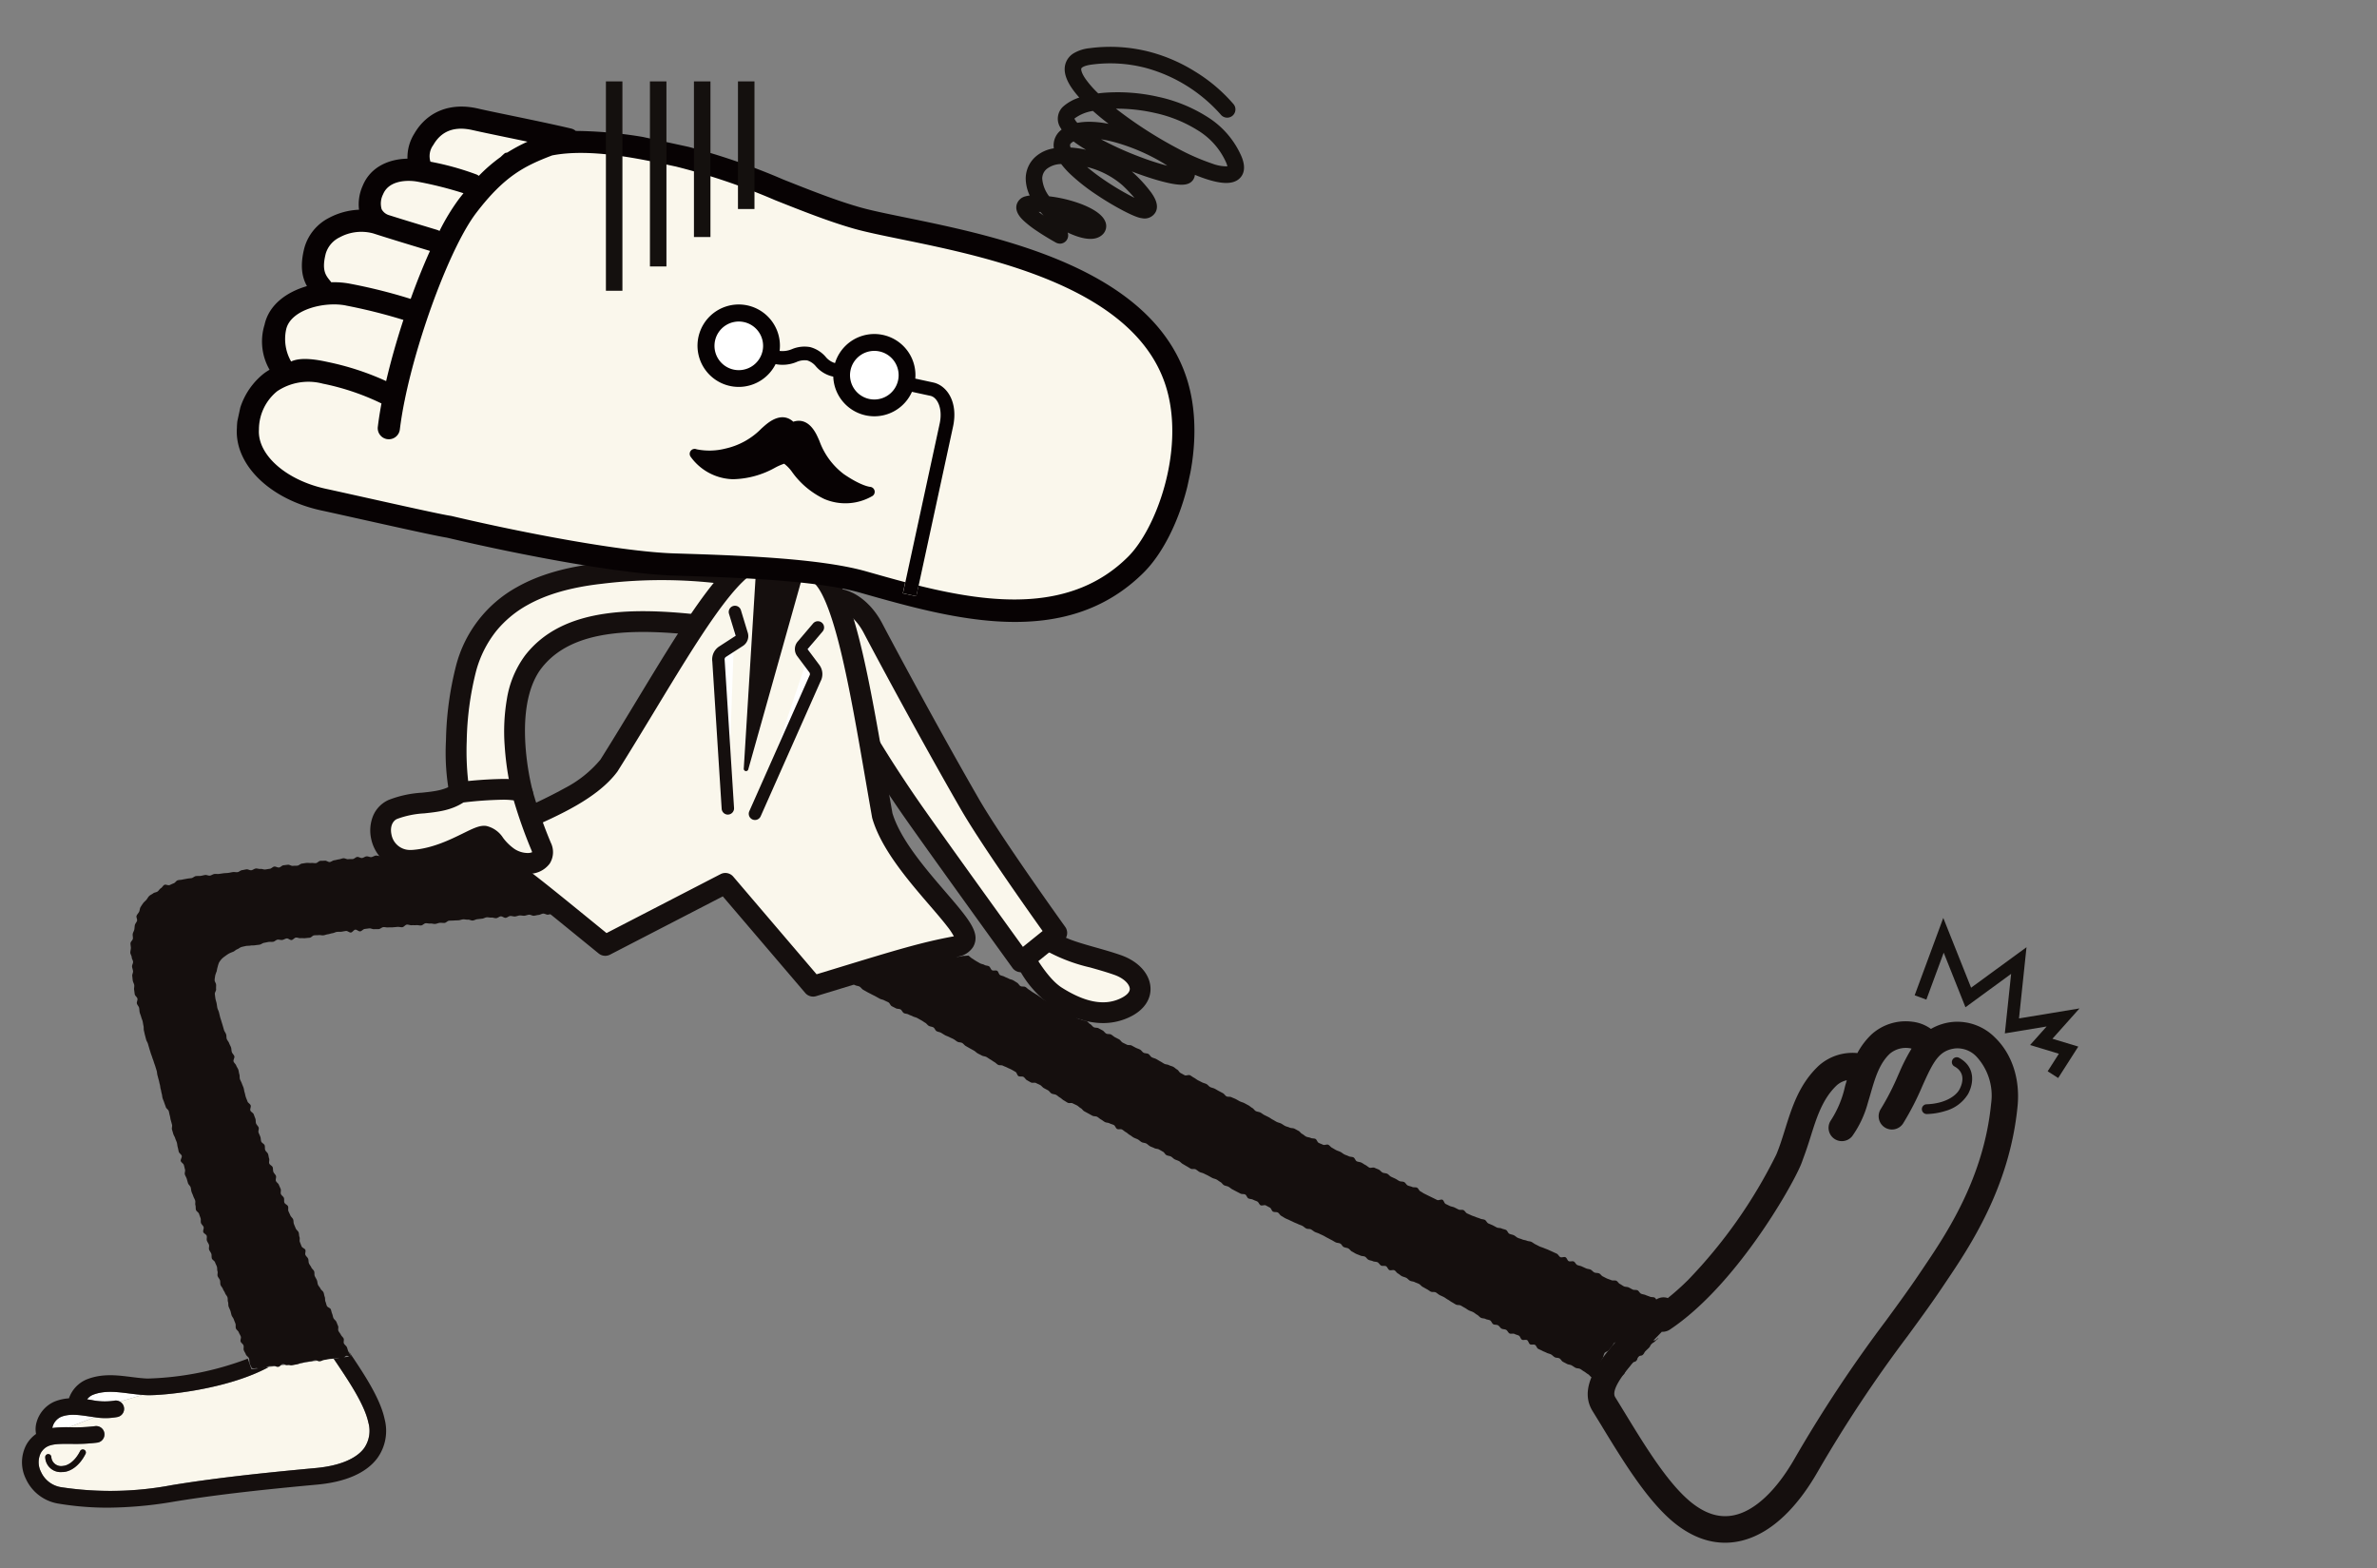
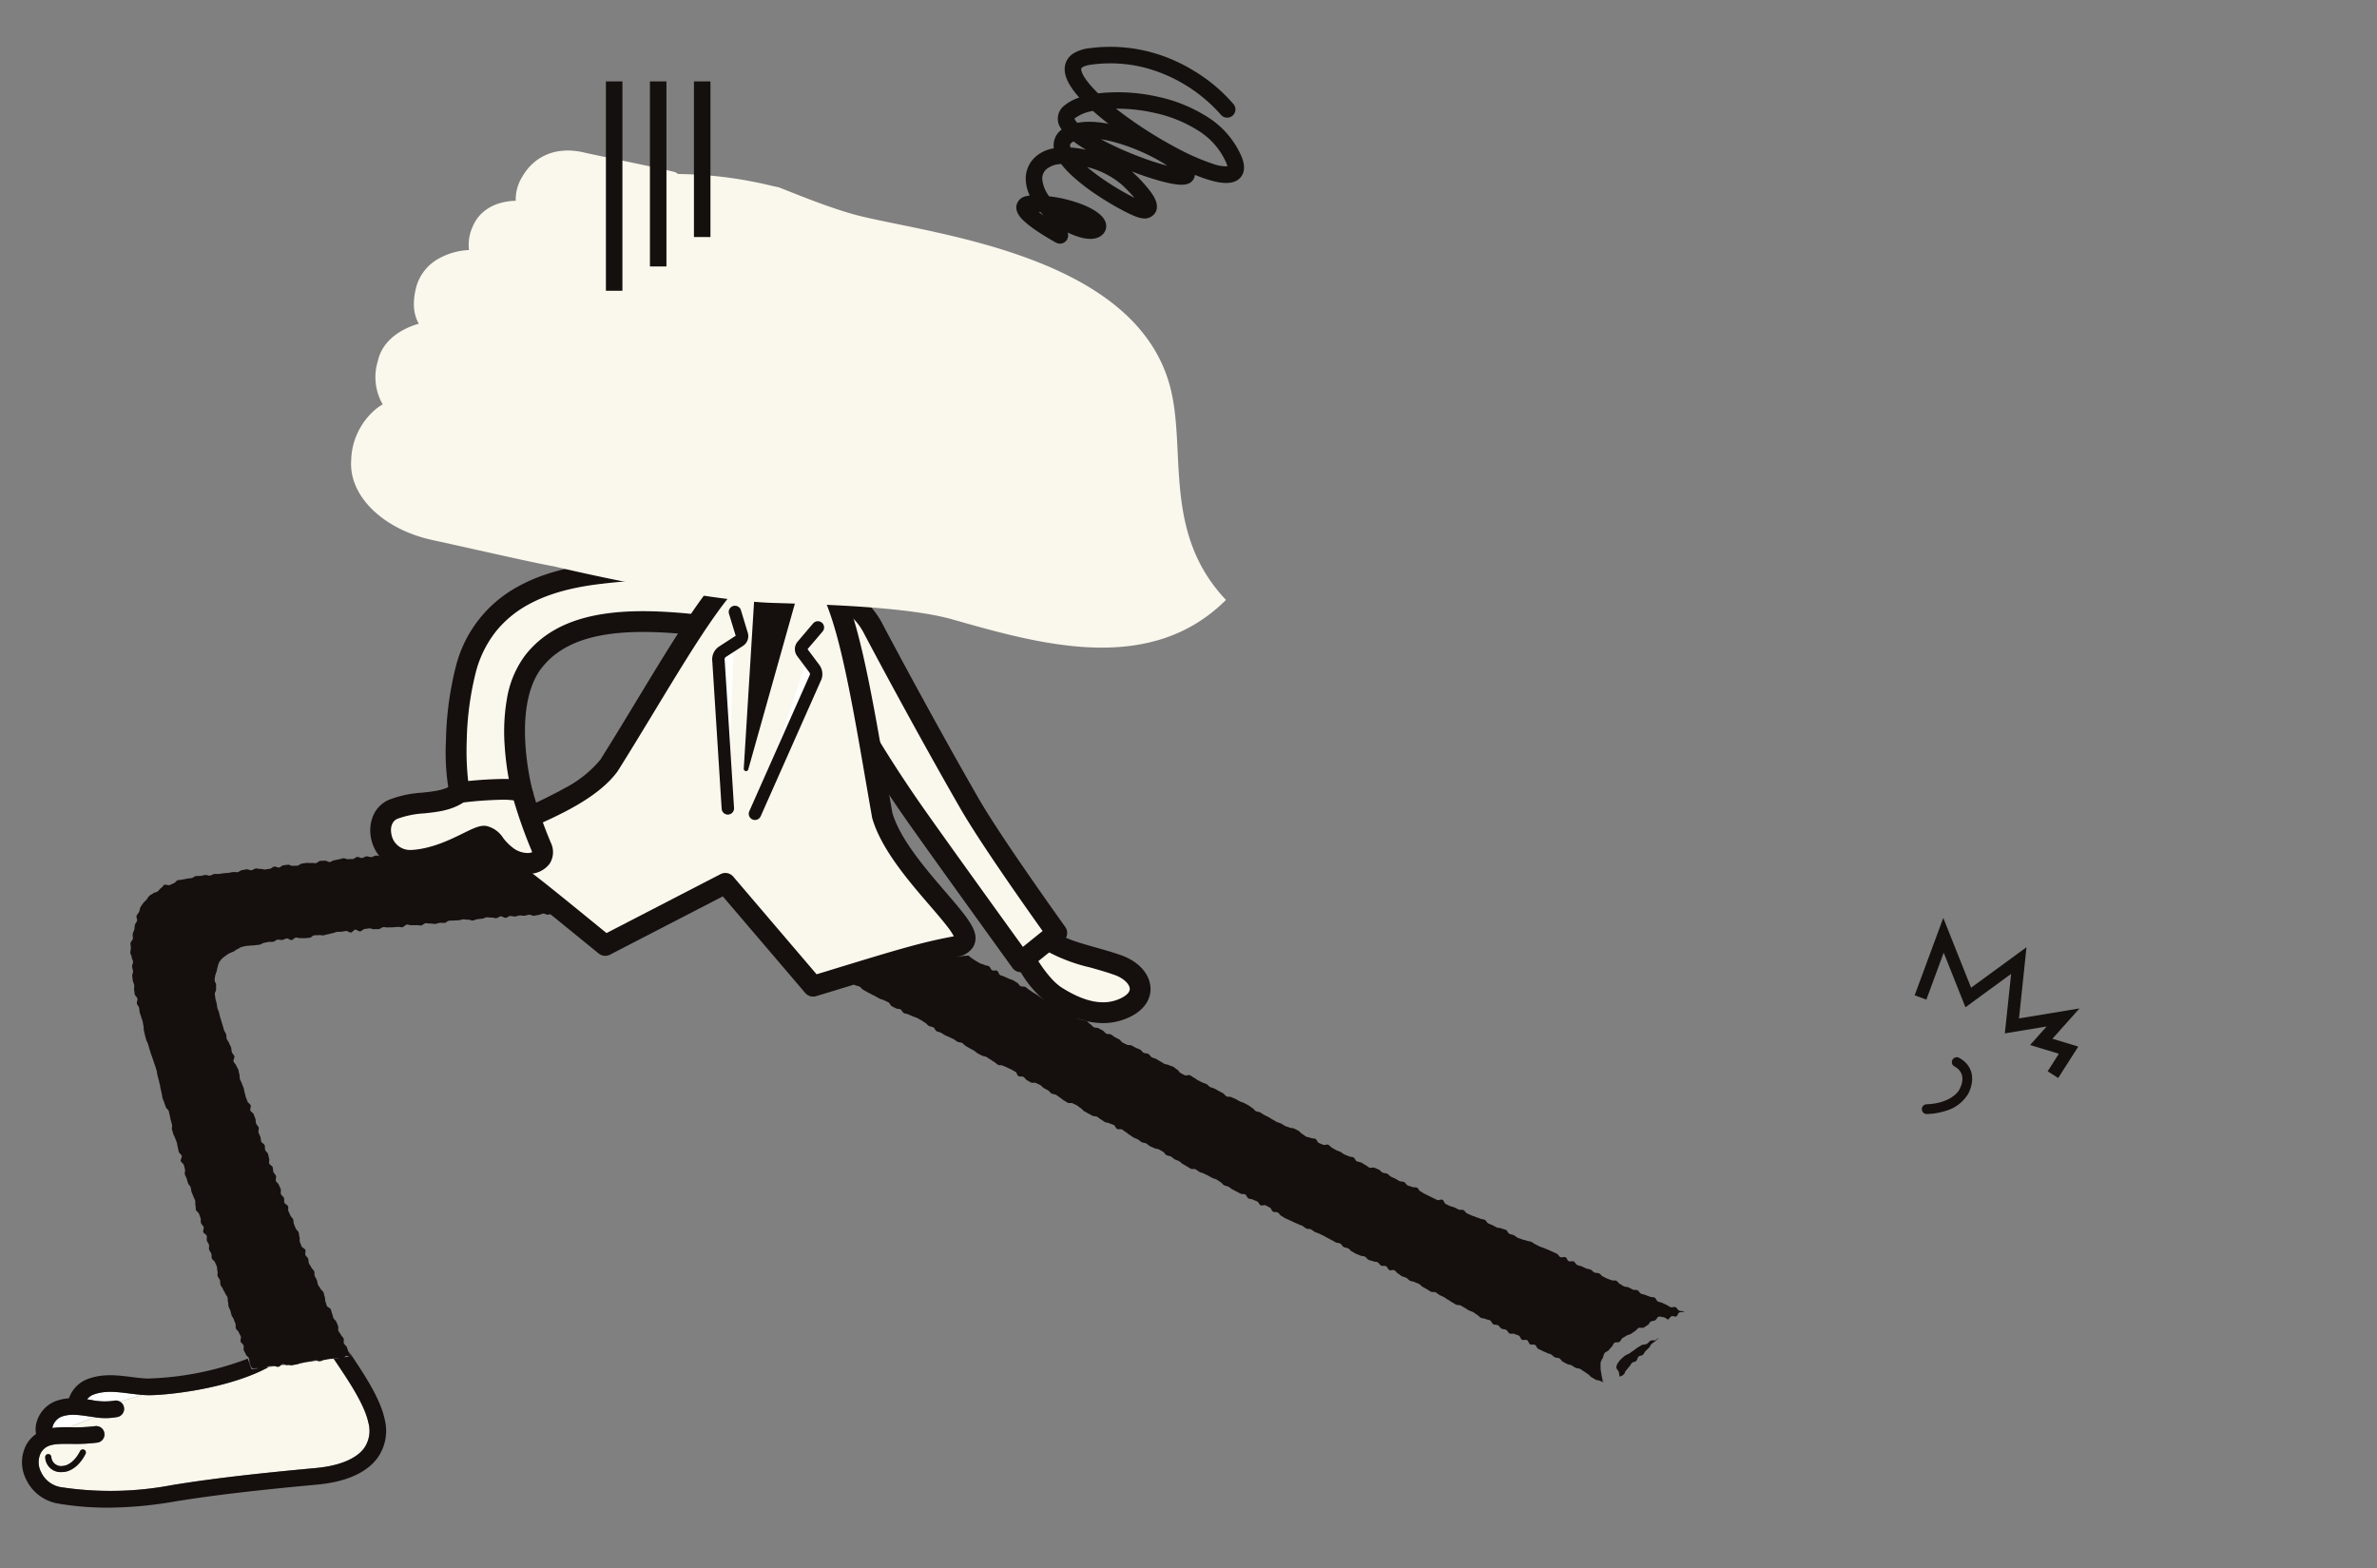
<svg xmlns="http://www.w3.org/2000/svg" width="432" height="285" viewBox="0 0 432 285">
  <rect x="0" y="0" width="432" height="285" fill="#808080" stroke="none" />
  <defs>
    <style>.a,.e{fill:#fff;}.a{stroke:#707070;}.b{fill:none;}.c{clip-path:url(#a);}.d{fill:#faf7ec;}.f{fill:#150f0e;}.g{fill:#14100e;}.h{clip-path:url(#b);}.i{clip-path:url(#c);}.j{fill:#070203;}</style>
    <clipPath id="a">
      <rect class="a" width="432" height="285" transform="translate(-21 5995)" />
    </clipPath>
    <clipPath id="b">
      <rect class="b" width="79.074" height="197.685" transform="matrix(0.212, -0.977, 0.977, 0.212, 1178.173, 3319.781)" />
    </clipPath>
    <clipPath id="c">
-       <rect class="b" width="78.83" height="171.293" transform="matrix(0.212, -0.977, 0.977, 0.212, 1191.08, 3322.451)" />
-     </clipPath>
+       </clipPath>
  </defs>
  <g class="c" transform="translate(21 -5995)">
    <g transform="translate(-1171.637 2761.502)">
      <path class="d" d="M1211.329,3480.489c2.594,3.832,5.532,8.175,6.249,11.515a5.52,5.52,0,0,1-.769,4.663c-1.426,1.941-4.53,3.222-8.749,3.61-11.514,1.057-19.349,1.988-26.2,3.112a59.848,59.848,0,0,1-20.024.388,4.827,4.827,0,0,1-3.752-2.8,3.83,3.83,0,0,1-.015-3.473c.982-1.577,2.368-1.631,5.425-1.613a31.822,31.822,0,0,0,4.819-.227,1.511,1.511,0,1,0-.422-2.992h0a28.743,28.743,0,0,1-4.379.2h-.34l4.644-1.827a11.81,11.81,0,0,0,4.2-.046,1.51,1.51,0,0,0,.414-2.781l4.077-1.226c.3.022.592.04.888.049,2.785.082,14.446-.961,22.1-5.118l11.772-1.521Zm-45.393,16.468a.554.554,0,0,0-.745.247h0c-.957,1.9-2.264,2.637-3.095,2.686a1.779,1.779,0,0,1-2.128-1.628.567.567,0,0,0-.59-.519.557.557,0,0,0-.519.592h0a2.8,2.8,0,0,0,3.056,2.672c.083,0,.166,0,.248-.007,1.178-.069,2.856-.972,4.026-3.3a.555.555,0,0,0-.248-.745l0,0Z" />
      <path class="e" d="M1171.349,3488.046a11.678,11.678,0,0,1-4.152-.145c-.24-.035-.485-.075-.733-.106a2.518,2.518,0,0,1,.985-.792c2.084-.85,4.312-.571,6.671-.275.779.1,1.577.2,2.384.258l-4.077,1.226A1.5,1.5,0,0,0,1171.349,3488.046Z" />
      <path class="e" d="M1160.147,3493a1.963,1.963,0,0,1,.065-.283,2.818,2.818,0,0,1,1.48-1.722c1.54-.629,3.253-.378,5.066-.108.351.052.7.1,1.057.151l-4.642,1.823A21.273,21.273,0,0,0,1160.147,3493Z" />
      <path class="f" d="M1155.5,3495.91a6.1,6.1,0,0,1,1.692-1.827,4.5,4.5,0,0,1,.126-2.236,5.792,5.792,0,0,1,3.231-3.646,8.359,8.359,0,0,1,2.619-.588,5.765,5.765,0,0,1,3.143-3.406c2.818-1.149,5.547-.807,8.189-.475,1.04.13,2.021.254,2.99.285a55.445,55.445,0,0,0,18.172-3.614c.239.673.466,1.317.679,1.922l3.154-.407c-7.653,4.157-19.314,5.2-22.1,5.119-.3-.009-.593-.027-.889-.05-.807-.06-1.605-.16-2.384-.258-2.358-.3-4.587-.575-6.67.275a2.514,2.514,0,0,0-.986.792c.248.034.493.071.734.106a11.688,11.688,0,0,0,4.152.145,1.511,1.511,0,0,1,.666,2.948h0a11.792,11.792,0,0,1-4.2.046c-.355-.047-.708-.1-1.057-.151-1.812-.267-3.526-.521-5.066.107a2.828,2.828,0,0,0-1.481,1.722,2.277,2.277,0,0,0-.065.284,21.149,21.149,0,0,1,3.027-.136h.34a28.588,28.588,0,0,0,4.379-.2,1.511,1.511,0,0,1,.422,2.993,31.944,31.944,0,0,1-4.819.227c-3.056-.018-4.446.036-5.425,1.613a3.83,3.83,0,0,0,.015,3.473,4.827,4.827,0,0,0,3.753,2.8,59.851,59.851,0,0,0,20.023-.388c6.852-1.124,14.687-2.053,26.2-3.111,4.215-.389,7.323-1.67,8.749-3.611a5.515,5.515,0,0,0,.769-4.662c-.718-3.34-3.656-7.683-6.249-11.515l-.06-.09,3.2-.414c-.145-.285-.3-.6-.46-.928,2.7,4,5.7,8.481,6.521,12.31a8.474,8.474,0,0,1-1.3,7.091c-1.972,2.684-5.744,4.354-10.906,4.831-11.44,1.052-19.213,1.975-25.991,3.085a73.642,73.642,0,0,1-12.1,1.111,54.085,54.085,0,0,1-8.9-.724,7.876,7.876,0,0,1-6.009-4.535A6.8,6.8,0,0,1,1155.5,3495.91Z" />
      <path class="f" d="M1162.158,3501c-.082,0-.164.006-.248.006a2.8,2.8,0,0,1-3.056-2.671.557.557,0,0,1,.519-.592h0a.566.566,0,0,1,.59.518,1.783,1.783,0,0,0,1.9,1.66,1.706,1.706,0,0,0,.229-.03c.831-.05,2.142-.783,3.1-2.686a.555.555,0,1,1,.993.5h0C1165.015,3500.026,1163.336,3500.929,1162.158,3501Z" />
      <path class="f" d="M1211.268,3480.383c-.419.054-.425.008-.843.062s-.409.125-.83.179-.4.2-.818.256-.458-.235-.878-.18-.409.139-.83.193-.416.076-.836.133-.41.138-.831.193-.4.171-.825.227-.413.1-.834.157-.436-.076-.855-.024-.459-.237-.881-.182-.372.438-.794.493-.458-.217-.882-.162-.431,0-.854.052c-.393.051-.368.252-.76.3s-.383.143-.777.193-.428-.2-.823-.151a1.276,1.276,0,0,1-.724-.022c-.11-.311-.227-.421-.34-.751-.111-.313-.058-.693-.174-1.02-.092-.259-.464-.426-.56-.7s-.277-.493-.373-.761.04-.6-.055-.874-.428-.439-.523-.708.13-.638.034-.906-.275-.495-.369-.764-.428-.442-.522-.71.01-.6-.084-.863-.21-.514-.3-.779-.311-.479-.4-.744-.126-.544-.219-.81-.227-.509-.323-.775-.016-.584-.109-.85-.012-.586-.105-.852-.338-.473-.43-.739-.3-.488-.391-.755-.341-.474-.433-.74-.017-.586-.109-.852-.325-.481-.416-.748.064-.613-.027-.881-.026-.582-.117-.85-.242-.51-.331-.777-.488-.428-.578-.7-.008-.586-.1-.852-.31-.486-.4-.755.063-.611-.026-.878-.292-.493-.377-.761.05-.6-.037-.873-.535-.416-.622-.683.151-.641.063-.906-.389-.466-.475-.735.012-.594-.075-.863-.2-.528-.283-.8-.468-.439-.553-.707-.014-.586-.1-.855.033-.6-.052-.869-.254-.508-.338-.779-.227-.518-.314-.788-.088-.563-.17-.83-.391-.471-.473-.74-.151-.542-.235-.813-.259-.512-.34-.783.106-.622.026-.893-.13-.552-.21-.823-.481-.449-.56-.72.256-.666.178-.939-.458-.459-.536-.733-.111-.56-.191-.83-.084-.567-.162-.842-.226-.521-.3-.792-.265-.508-.343-.779-.161-.539-.24-.808.084-.612.005-.882-.144-.546-.227-.817-.092-.561-.174-.831-.114-.554-.195-.825-.45-.453-.529-.726-.2-.528-.284-.8-.214-.529-.3-.8-.076-.568-.162-.839-.1-.561-.187-.831-.075-.569-.16-.84-.115-.557-.2-.83-.141-.55-.222-.822-.068-.571-.151-.844-.172-.541-.252-.812-.2-.535-.275-.807-.2-.534-.28-.806-.2-.533-.28-.806-.175-.542-.252-.815-.161-.544-.235-.815-.262-.514-.336-.787-.145-.547-.217-.819-.122-.554-.191-.826-.006-.584-.075-.855-.093-.561-.158-.831-.2-.533-.267-.806-.2-.535-.264-.809-.052-.567-.112-.842-.34-.507-.4-.781.158-.61.1-.885-.432-.5-.483-.771-.071-.565-.118-.84.062-.585.018-.862-.227-.539-.267-.816-.057-.566-.091-.843.172-.59.143-.867-.155-.553-.178-.831.2-.579.185-.857-.241-.552-.25-.83-.253-.569-.254-.849.1-.573.1-.854-.082-.58-.064-.859.4-.538.431-.816-.067-.577-.026-.853.226-.528.284-.8.041-.566.109-.835.3-.492.387-.755-.185-.665-.082-.923.341-.475.464-.726.109-.59.251-.83.311-.488.473-.718.411-.407.593-.622.311-.493.51-.692.5-.3.719-.479.567-.171.8-.336.364-.453.609-.6.377-.479.634-.609.684.151.947.042.493-.236.762-.332.435-.462.71-.542.563-.059.843-.126.549-.1.83-.158.555-.067.84-.111c.268-.041.512-.325.8-.367.269-.04.562,0,.847-.036s.543-.124.83-.164.582.151.866.112.529-.256.811-.294.565.023.848-.014.553-.081.836-.118.56-.027.843-.064.548-.113.83-.151.571.048.852.012.524-.323.807-.359.55-.117.83-.151.59.2.871.162.529-.277.815-.311.578.108.859.076.582.137.864.1.549-.095.83-.128.519-.364.8-.4.586.2.865.166.52-.369.8-.4.555-.075.836-.1.59.238.871.206.562-.008.842-.04.529-.342.807-.374.554-.093.835-.124.57.045.851.013.572.058.853.027.523-.377.8-.411.566,0,.847-.033.6.275.877.246.535-.288.817-.319.549-.136.83-.167.546-.172.826-.2.586.2.866.168.566.006.846-.024.529-.357.81-.386.59.226.87.195.538-.272.821-.3.583.166.865.136.542-.248.823-.277.58.113.861.085.533-.323.813-.351.578.109.859.081.582.144.863.116.549-.181.831-.209.542-.256.825-.285.574.057.855.03.547-.226.831-.254.6.368.884.341.534-.362.816-.389.568-.02.85-.047.592.238.874.211.539-.332.821-.359.549-.234.831-.262.595.255.878.227.548-.256.83-.282.582.1.865.076.546-.286.831-.313.586.172.871.146.622-.263.906-.289c.2.166.357.518.59.651a4.672,4.672,0,0,0,.712.342,5.058,5.058,0,0,0,.772.151,6.12,6.12,0,0,0,.785-.063c.254.012.512.262.785.239s.549-.151.824-.193.575.021.846-.036.557-.107.825-.178.471-.4.733-.485.582-.03.841-.126.628.042.88-.063.42-.463.667-.574c.264-.119.515-.262.755-.377.294-.024.579.044.871.021.12.231.425.283.61.476s.213.545.447.68c.236.151.418.372.649.525s.595.1.823.258.528.208.755.367.253.586.478.749.546.175.771.341.5.246.721.414.3.5.528.67.467.286.69.46.312.485.535.662.588.133.811.31.453.3.675.479.408.362.629.539.464.288.679.465.428.34.648.519.4.378.622.554.283.513.5.691.36.433.58.613.6.136.823.316c.292.237.351.165.643.4s.294.237.586.475.2.356.49.595.528.075.728.4c-.283.021-.7.349-.986.37s-.574-.067-.859-.046-.567.027-.85.05-.584-.187-.868-.166-.552.189-.834.211-.58-.162-.863-.141-.552.208-.834.226-.581-.151-.864-.132-.562.088-.845.11-.561.113-.844.134-.557.164-.841.187-.559.138-.843.16-.567.031-.85.052-.557.16-.842.182-.588-.217-.872-.195-.554.226-.838.248-.562.12-.846.143-.59-.212-.874-.189-.561.16-.845.184-.58-.075-.865-.049-.561.166-.846.188-.584-.113-.869-.09-.548.311-.831.334-.6-.292-.882-.269-.548.308-.83.332-.586-.132-.87-.109-.579-.069-.863-.046-.557.227-.841.248-.567.069-.852.093-.556.214-.84.239-.591-.183-.874-.158-.582-.075-.866-.053-.562.151-.846.172-.574.013-.857.038-.573.011-.857.036-.542.377-.825.4-.578-.041-.862-.015-.559.178-.842.2-.583-.095-.866-.071-.582-.075-.864-.05-.54.374-.823.4-.582-.085-.864-.059-.575-.01-.857.017-.592-.141-.876-.114-.536.447-.819.474-.587-.084-.87-.057-.573.044-.854.075-.578-.008-.859.02-.585-.08-.866-.052-.542.326-.822.355-.576-.016-.856.014-.592-.176-.871-.145-.565.075-.844.107-.535.4-.815.437-.615-.341-.893-.309-.517.489-.793.521-.613-.319-.888-.286-.562.1-.836.138-.576,0-.847.034c-.239.031-.5.2-.807.241-.256.03-.522.155-.819.191-.262.032-.528.157-.817.192-.266.033-.561-.075-.846-.04-.269.033-.553.008-.836.044s-.506.4-.787.43-.552.046-.831.082-.558-.037-.835,0-.576-.142-.853-.107-.507.409-.784.446-.6-.326-.884-.289-.534.234-.81.273-.58-.092-.855-.053-.519.344-.792.384-.57-.009-.841.032-.552.117-.822.16-.529.286-.794.332c-.285.048-.565.064-.83.111-.288.053-.579,0-.837.057-.294.059-.589.019-.838.075-.306.071-.582.122-.81.191-.278.084-.5.307-.755.4-.272.1-.466.331-.713.445a7.7,7.7,0,0,0-.76.317,5.431,5.431,0,0,0-.68.453,4.673,4.673,0,0,0-.648.517,4.405,4.405,0,0,0-.505.664,5.367,5.367,0,0,0-.256.793,6.077,6.077,0,0,0-.174.8,6.582,6.582,0,0,0-.279.795c-.027.265-.1.541-.1.834-.006.267.252.537.267.83.012.269-.024.542,0,.831.027.268-.272.586-.232.875.038.268.063.553.113.838.046.268.151.538.208.822.055.267.076.555.137.836s.219.521.289.8c.065.265.131.54.2.818s.168.528.246.807c.076.262.165.528.245.8s.151.538.233.812.288.5.377.77.034.571.122.842.331.483.423.755.256.507.348.78.063.586.151.855.363.483.453.75-.233.686-.143.955.393.472.485.74.3.5.386.772.1.573.188.84.015.6.106.866.254.517.345.785.226.529.313.795.1.569.19.836.124.566.216.836.216.533.308.8.486.44.578.709-.151.657-.059.925.517.427.609.694.2.534.3.8.032.592.125.86.377.474.471.742-.112.643-.017.911.234.521.329.788.062.58.157.847.522.414.617.679.011.6.107.863.413.453.512.717.1.562.2.83-.076.63.022.9.517.409.616.674.034.588.134.855.367.463.467.728-.111.643-.01.91.431.438.533.7.233.515.336.781-.063.63.04.9.435.437.54.7-.01.611.1.877.546.393.653.659-.031.615.075.879.244.509.35.774.393.452.5.715.046.592.151.859.218.523.326.791.409.441.517.707.058.59.166.857-.04.63.068.9.209.54.322.811.572.368.679.626-.1.647.007.906.386.445.493.7.045.588.151.847.32.474.427.732.4.439.51.7.006.6.114.863.277.493.385.75.1.571.2.826.349.462.459.718.436.424.546.679.119.56.226.815.02.6.13.855.151.544.264.8.593.353.7.6.137.55.248.8.13.552.24.8.417.426.528.674.2.519.315.767-.05.634.063.882.333.466.447.714.39.435.5.679-.065.647.05.89c.12.258.418.422.529.662.123.257.157.546.273.783.16.329.466.788.611,1.073-.346.2-.524-.315-.924-.263s-.352.414-.755.465-.424-.141-.826-.095S1211.668,3480.331,1211.268,3480.383Z" />
      <path class="f" d="M1306.769,3399.338c.27-.06.47-.34.693-.437a2.684,2.684,0,0,0,.6-.466,2.177,2.177,0,0,0,.937-1.328,2,2,0,0,0-.013-.826c.217.141.392.111.609.252s.35.414.569.554.355.409.576.549.573.084.794.226c.168.234.29.492.439.7.173.241.233.536.378.738.182.252.508.355.641.54.29.4.438.645.453.664.216.3.491.711.858.76.038.005-.067-.05-.029-.048.138.216.623.184.777.408s.082.588.243.8.481.293.651.5.16.565.34.762.469.291.662.472.239.554.444.718a7.8,7.8,0,0,0,.69.442c.252.158.6.155.844.3s.409.489.662.616.588.151.848.265.544.24.811.338.622-.021.9.055.55.187.83.243.581-.015.863.014.563.227.848.227a7.144,7.144,0,0,0,.967-.162,7.647,7.647,0,0,0,.968-.065c.243.144.42.37.664.513s.469.317.713.46.49.281.735.424.565.151.81.3.584.113.83.254.32.576.564.717.674-.043.919.1.288.63.533.77.557.163.8.3.528.213.773.353.555.164.8.3.475.3.72.444.377.479.623.619.639.014.885.151.437.377.68.515.453.338.7.477.476.3.724.443.458.336.705.474.449.355.7.493.484.291.731.428.5.264.748.4.613.057.861.2.439.377.686.512.521.226.769.361.392.46.641.6.647,0,.9.131.359.525.6.66.557.159.806.294.6.071.855.2.415.421.664.555.409.434.657.569.613.056.863.191l.747.4c.249.135.407.44.656.574s.626.032.875.165.453.353.7.486.5.258.755.391.4.453.648.588.509.246.759.378.628.024.878.157.5.273.746.4.529.206.783.338.405.445.655.577.6.08.849.212.386.482.636.613.545.183.8.315.485.3.735.428.481.3.732.434.582.111.83.242.546.18.8.311.453.361.7.491.378.5.631.632.495.277.747.408.7-.125.956,0,.474.319.726.448.469.33.721.46.506.257.755.386.547.179.8.309.424.418.679.547.555.161.809.29.489.289.743.418.5.27.754.4.407.453.66.582.628.017.882.146.529.212.783.341.493.285.746.413.542.187.8.316.5.277.749.4.458.356.711.485.409.453.662.581.571.129.826.256.47.332.724.458.511.249.766.378.477.318.731.445.489.3.743.422.548.175.8.3.479.315.734.441.553.166.807.292.6.063.859.189.5.276.755.4.418.441.672.565.459.357.714.483.577.117.83.242.609.053.864.179.34.594.6.72.529.214.784.34.694-.122.949,0,.428.423.679.547.487.3.742.428.535.2.791.326.469.337.725.461.533.2.789.329.594.08.85.205.349.586.6.71.579.112.834.235.481.313.737.437.462.352.718.476.68-.1.936.027.529.215.785.339.432.414.687.537.587.094.844.217.435.412.69.535.518.235.775.357.485.308.74.43.6.059.859.182.4.493.651.616.56.151.815.273.626.012.882.133.368.552.624.675.481.313.738.434.51.253.766.377.512.252.767.374.509.256.765.377.707-.161.963-.04.326.641.584.763.51.25.767.371.564.137.82.259.507.26.764.382.633-.013.89.109.4.482.658.6.519.232.777.352.543.181.8.3.546.175.8.295.581.1.836.221.382.529.639.646.528.216.783.336.5.275.755.4.6.057.857.177.556.151.812.268.359.578.615.7.557.151.813.267.464.354.719.472.548.169.805.288.573.112.83.231.582.094.838.214.474.326.729.445.5.267.755.385.538.187.8.3.533.2.788.317.518.231.774.349l.771.355c.257.117.391.5.647.622s.67-.1.926.019.348.6.6.718.65-.061.906.057.382.522.64.639.557.139.813.256l.775.354c.257.117.575.111.831.227s.441.407.7.523.6.052.859.168.422.441.679.557.5.265.76.378.538.187.794.3.628-.013.883.1.408.473.664.588.477.318.733.433.586.071.842.187.494.277.748.393.611.017.865.132.391.5.647.619.564.128.821.243.535.191.791.3.6.05.851.164.35.6.6.712.552.143.805.257.5.248.755.361.485.295.74.408.662-.112.915,0,.385.514.638.626.737.075.985.185c-.232.117-.724.057-.957.168s-.3.6-.533.708-.622-.133-.86-.036-.453.528-.7.617a1.67,1.67,0,0,0-.773-.439c-.281-.02-.68-.208-.942-.061-.226.128-.332.493-.569.621s-.552.095-.788.221-.332.528-.573.655-.479.313-.729.448-.68-.061-.933.075-.41.449-.659.587-.464.336-.709.477-.561.174-.8.321-.5.289-.732.441-.331.529-.56.69-.708.01-.926.182-.3.547-.5.732-.372.432-.559.635-.58.278-.739.5a5.063,5.063,0,0,0-.282.831,4.152,4.152,0,0,0-.4.766,3.709,3.709,0,0,0-.025.861,3.914,3.914,0,0,0,.055.858c.076.322.1.662.178.991s.114.659.194.988c.016.069.226-.025.246.046-.235-.128-.508-.151-.769-.292-.238-.128-.572-.1-.831-.243-.239-.13-.474-.289-.731-.428-.239-.13-.4-.429-.65-.567s-.446-.34-.7-.477-.453-.324-.708-.46-.595-.076-.846-.209-.467-.31-.718-.445-.572-.12-.823-.255-.5-.256-.748-.392-.378-.48-.628-.617-.6-.071-.85-.206-.434-.378-.685-.513-.548-.167-.8-.3-.522-.216-.772-.352-.514-.234-.765-.368-.321-.58-.569-.714-.651.028-.9-.106-.3-.628-.547-.762-.671.063-.92-.071-.315-.6-.563-.737-.544-.176-.794-.31-.662.041-.911-.093-.362-.519-.611-.653-.591-.091-.84-.227-.39-.466-.638-.6-.609-.06-.859-.195-.337-.57-.586-.7-.576-.124-.826-.258-.6-.087-.849-.221-.429-.4-.679-.536-.461-.346-.712-.479-.542-.2-.794-.328-.474-.322-.726-.453-.491-.292-.743-.426-.624-.04-.876-.173-.487-.3-.738-.434-.472-.332-.724-.464-.474-.328-.725-.46-.52-.238-.773-.37-.458-.355-.709-.487-.645,0-.9-.133-.477-.324-.727-.453-.5-.286-.746-.416-.431-.408-.68-.539-.537-.2-.788-.332-.582-.114-.83-.242-.435-.4-.685-.528-.548-.177-.8-.3-.453-.358-.705-.485-.4-.461-.651-.586-.676.075-.922-.045-.357-.566-.6-.693-.641.007-.89-.117-.4-.478-.643-.6-.6-.076-.844-.194-.561-.141-.806-.258c-.261-.125-.41-.46-.655-.575s-.573-.069-.84-.2c-.244-.117-.521-.191-.786-.319-.244-.118-.477-.286-.74-.415-.245-.12-.407-.431-.669-.561-.246-.121-.561-.123-.821-.252s-.372-.5-.63-.632-.578-.092-.835-.222-.48-.285-.737-.414-.492-.265-.748-.393-.485-.281-.74-.409-.51-.227-.765-.36-.534-.184-.788-.313-.458-.334-.713-.463-.61-.035-.865-.165-.453-.348-.7-.479-.528-.193-.784-.324-.523-.207-.776-.338-.511-.233-.764-.363-.519-.219-.773-.35-.475-.3-.727-.433-.383-.482-.636-.613-.615-.033-.868-.164-.321-.6-.573-.729-.494-.269-.745-.4-.691.108-.943-.024-.345-.554-.6-.685-.528-.2-.78-.334-.579-.1-.831-.226-.327-.576-.577-.706-.612-.037-.861-.168-.5-.256-.746-.386l-.744-.391c-.247-.13-.453-.34-.7-.471s-.555-.145-.805-.277-.4-.445-.647-.577-.46-.326-.71-.458-.546-.166-.8-.3-.487-.277-.737-.409-.506-.24-.755-.372-.549-.161-.8-.293-.453-.339-.7-.471-.643.015-.893-.118-.475-.3-.725-.434-.481-.292-.729-.425-.433-.385-.679-.517-.533-.2-.782-.328-.437-.377-.687-.508-.571-.124-.82-.257-.378-.488-.628-.62-.487-.281-.737-.414-.584-.1-.831-.235-.528-.208-.777-.341-.441-.367-.691-.5-.578-.113-.831-.246-.445-.361-.695-.495-.528-.21-.775-.344-.458-.34-.708-.473-.443-.367-.693-.5-.453-.35-.7-.483-.655.027-.906-.107-.334-.572-.583-.706-.544-.182-.792-.315-.589-.1-.837-.233-.46-.33-.71-.464-.447-.353-.7-.487-.6-.059-.855-.193-.491-.273-.74-.408l-.741-.4c-.248-.134-.4-.439-.652-.573s-.441-.369-.689-.5-.512-.236-.76-.37-.655.025-.906-.11-.479-.3-.726-.436-.44-.372-.689-.507-.448-.357-.7-.491-.582-.111-.83-.246-.4-.453-.646-.585-.5-.261-.749-.4-.418-.415-.666-.551-.516-.234-.765-.369-.662.036-.911-.1-.489-.284-.738-.419-.386-.472-.635-.6-.643,0-.892-.136-.3-.635-.546-.771-.49-.284-.74-.42-.52-.226-.769-.361-.528-.209-.779-.345-.63-.023-.878-.159-.439-.372-.687-.508-.468-.322-.716-.458-.468-.319-.717-.453-.575-.124-.823-.26-.505-.256-.755-.393-.441-.372-.69-.508-.493-.274-.743-.411-.489-.283-.737-.42-.415-.42-.664-.557-.6-.085-.847-.221-.46-.336-.709-.473-.519-.233-.767-.37-.533-.208-.781-.345-.479-.3-.727-.441-.562-.156-.81-.292-.343-.555-.592-.691-.571-.136-.819-.273-.412-.428-.659-.565-.471-.319-.719-.453-.495-.277-.743-.414-.555-.168-.8-.306-.536-.2-.784-.34-.588-.111-.836-.248-.357-.528-.6-.662-.609-.075-.858-.21-.509-.253-.755-.391-.343-.552-.592-.689-.521-.232-.769-.37-.564-.157-.811-.294-.5-.278-.745-.416-.512-.25-.761-.388-.508-.255-.755-.393-.495-.281-.743-.42-.409-.434-.658-.573-.577-.134-.826-.272-.484-.3-.733-.439-.438-.383-.687-.522-.5-.27-.751-.41-.613-.069-.861-.209-.412-.432-.66-.571-.424-.408-.673-.548-.466-.332-.715-.472-.582-.128-.831-.267-.519-.24-.767-.378-.418-.418-.667-.557-.66.012-.906-.128-.283-.659-.529-.8-.662.013-.911-.126-.422-.412-.67-.552-.493-.286-.74-.425-.486-.3-.733-.441-.557-.17-.8-.31-.529-.219-.777-.359-.395-.458-.641-.6-.59-.111-.836-.251-.378-.275-.625-.415a2.478,2.478,0,0,1,.906-.313c.473-.145.441-.249.914-.393.271-.084.506-.258.766-.337s.555-.1.815-.182.619.111.879.033.422-.55.679-.63c.273-.082.529-.182.792-.26s.579-.025.836-.1c.273-.081.5-.294.755-.371s.553-.112.811-.189c.273-.08.584,0,.842-.075.274-.076.525-.206.784-.278s.517-.231.778-.3.567-.042.83-.111.588.05.85-.018.467-.434.732-.5.569-.013.836-.076.561-.01.831-.067.472-.405.741-.459S1306.494,3399.389,1306.769,3399.338Z" />
      <path class="f" d="M1451.514,3477.025c.173-.092.294-.257.466-.348.02.008.061-.018.082-.011-.284.3-.321.267-.611.56s-.367.221-.659.517-.19.394-.48.688-.3.282-.594.576-.2.378-.489.67-.514.075-.8.367-.128.458-.42.755-.493.1-.783.391-.21.377-.5.676-.241.348-.534.645-.151.436-.448.735-.367.254-.743.436c-.067-.281-.09-.559-.157-.836s-.377-.5-.441-.777a1.444,1.444,0,0,1,.33-.949,4.155,4.155,0,0,1,.583-.7c.2-.183.437-.387.689-.576.226-.168.539-.244.793-.414.237-.159.468-.351.724-.509s.464-.37.719-.519.5-.315.76-.458.646-.076.906-.215.438-.443.689-.576C1450.857,3477,1451.27,3477.155,1451.514,3477.025Z" />
-       <path class="f" d="M1440.076,3489.93c-3.165-5.121,2.748-11.219,8.463-17.117.915-.945,1.82-1.879,2.667-2.786a2.41,2.41,0,0,1,2.548-.636,46.456,46.456,0,0,0,3.7-3.312,90.478,90.478,0,0,0,16.016-22.774c.6-1.429,1.07-2.939,1.571-4.539,1.269-4.058,2.583-8.254,6.122-11.586a9.212,9.212,0,0,1,7.039-2.309,13.369,13.369,0,0,1,2.591-3.414,9.26,9.26,0,0,1,7.447-2.278,7.148,7.148,0,0,1,3.331,1.3,9.8,9.8,0,0,1,3.78-1.25,9.636,9.636,0,0,1,7.888,2.846c3.071,2.978,4.555,7.515,4.074,12.448-1.439,14.76-8.72,25.557-13.071,32.008l-.626.932c-1.98,2.946-4.095,5.84-6.338,8.9A242.92,242.92,0,0,0,1481,3500.931c-3.748,6.543-8.162,10.754-12.857,12.274a13.678,13.678,0,0,1-1.4.376c-3.812.794-7.567-.16-11.159-2.83-5.056-3.763-9.617-11.175-13.652-17.789l-.176-.3C1441.187,3491.739,1440.627,3490.822,1440.076,3489.93Zm4.106-2.539c.472.764.954,1.552,1.438,2.345.087.142.169.278.257.42,3.849,6.312,8.213,13.466,12.593,16.726,2.469,1.838,4.855,2.484,7.288,1.977,3.77-.777,7.692-4.45,11.054-10.323a246.754,246.754,0,0,1,16.568-25.017c2.213-3.021,4.3-5.878,6.223-8.744l.634-.941c4.1-6.072,10.95-16.234,12.269-29.777a10.451,10.451,0,0,0-2.629-8.511,4.787,4.787,0,0,0-3.914-1.521c-2.94.381-3.949,2.362-5.945,6.815a50.533,50.533,0,0,1-3.532,6.853,2.415,2.415,0,0,1-4.069-2.6,46.221,46.221,0,0,0,3.2-6.227c.074-.167.149-.332.225-.5a33.758,33.758,0,0,1,2.206-4.308,3.5,3.5,0,0,0-.454-.091,4.532,4.532,0,0,0-3.486,1.008c-1.937,1.82-2.705,4.481-3.519,7.3-.156.542-.317,1.089-.484,1.637a18.889,18.889,0,0,1-2.852,6.069,2.416,2.416,0,0,1-3.845-2.922,18.694,18.694,0,0,0,2.543-6.125c.1-.369.215-.745.327-1.125a4,4,0,0,0-1.8.895c-2.618,2.464-3.689,5.888-4.824,9.51-.38,1.215-.79,2.455-1.25,3.687-.157.425-.3.856-.477,1.279-1.809,4.308-11.934,22.033-23.8,29.935a2.326,2.326,0,0,1-.592.287,2.435,2.435,0,0,1-.771.119c-.034,0-.068-.008-.1-.011l-.644.669C1448.636,3479.65,1443,3485.47,1444.182,3487.391Z" />
      <path class="f" d="M1500.8,3434.176c3.406-.13,5.34-1.547,5.962-2.721.454-.857,1.269-2.977-.955-4.178a.888.888,0,0,1,.842-1.562c2.965,1.6,2.758,4.54,1.682,6.571a6.984,6.984,0,0,1-4.131,3.1,12.247,12.247,0,0,1-3.333.562.888.888,0,1,1-.068-1.774Z" />
      <path class="g" d="M1343.263,3277.769a1.492,1.492,0,0,1-.719-.185c-.072-.039-1.784-.98-3.475-2.123a18.859,18.859,0,0,1-2.418-1.878c-.4-.383-1.616-1.547-1.238-2.916a2.177,2.177,0,0,1,1.638-1.5,4.55,4.55,0,0,1,.73-.137,7.382,7.382,0,0,1-.727-3.07,5.325,5.325,0,0,1,1.739-3.939,6.474,6.474,0,0,1,3.372-1.565,3.544,3.544,0,0,1,1.417-3.409q-.1-.151-.188-.3a3,3,0,0,1,.528-3.941,8.17,8.17,0,0,1,2.87-1.579c-2.063-2.3-2.914-4.229-2.591-5.842a3.382,3.382,0,0,1,1.58-2.212,7,7,0,0,1,2.871-.917,28.5,28.5,0,0,1,11.027.692,29.991,29.991,0,0,1,8.22,3.594,29.372,29.372,0,0,1,6.96,5.928,1.5,1.5,0,0,1-2.35,1.864,28.018,28.018,0,0,0-13.665-8.5,25.5,25.5,0,0,0-9.8-.6c-1.377.179-1.838.546-1.889.716-.017.055-.137.58.789,1.918a18.035,18.035,0,0,0,2.289,2.6q.434-.055.9-.1a33.091,33.091,0,0,1,9.972.72,27.449,27.449,0,0,1,8.95,3.647,15.948,15.948,0,0,1,6.215,7.2c.926,2.234.277,3.441-.429,4.061-1.193,1.046-3.263,1-6.515-.14q-.732-.257-1.527-.582a1.884,1.884,0,0,1-1.361,1.651c-.628.2-1.752.323-4.894-.531-1.566-.426-3.373-1.029-5.215-1.738q.157.138.306.278a24.6,24.6,0,0,1,3.266,3.614c.612.881,1.361,2.192.808,3.4a2.283,2.283,0,0,1-2.55,1.2c-.239-.025-.965-.1-3.393-1.367a52.814,52.814,0,0,1-4.839-2.891,35.573,35.573,0,0,1-4.779-3.756,15.648,15.648,0,0,1-1.647-1.823,4.355,4.355,0,0,0-2.647.9,2.3,2.3,0,0,0-.8,1.762,6.1,6.1,0,0,0,1.256,3.2,24.818,24.818,0,0,1,5.78,1.385c1.712.652,3.871,1.744,4.44,3.246a2.093,2.093,0,0,1-.517,2.32c-1.08,1.031-2.891,1.048-5.381.048-.32-.128-.642-.27-.961-.422a1.5,1.5,0,0,1-1.405,2.029Zm-3.85-5.762c.243.192.536.412.891.662-.178-.188-.372-.4-.576-.643Zm8.792-8.159a36.292,36.292,0,0,0,3.134,2.368,48.679,48.679,0,0,0,5.476,3.234,27.5,27.5,0,0,0-2.245-2.341A15.473,15.473,0,0,0,1348.2,3263.848Zm5.251-10.6a76.616,76.616,0,0,0,11.348,7.3,40.458,40.458,0,0,0,6.134,2.676,7.482,7.482,0,0,0,2.765.506,3.378,3.378,0,0,0-.21-.656,13.015,13.015,0,0,0-5.09-5.84,24.435,24.435,0,0,0-7.963-3.228,31.125,31.125,0,0,0-6.74-.759Zm-2.725,5.56a57.626,57.626,0,0,0,7.083,3.2,47.676,47.676,0,0,0,4.979,1.609c-.426-.287-.931-.6-1.526-.941a36.287,36.287,0,0,0-7.422-3.158A23.862,23.862,0,0,0,1350.73,3258.81Zm-5.524,1.5a18.471,18.471,0,0,1,2.467.333l.34.072-.1-.058a24,24,0,0,1-2.17-1.454q-.1.056-.2.117c-.495.322-.452.54-.411.751A1.754,1.754,0,0,0,1345.206,3260.311Zm3.372-4.68a18.29,18.29,0,0,1,3.3.329l.234.045c-1.031-.794-1.988-1.581-2.844-2.344h0a7.5,7.5,0,0,0-3.335,1.366l-.028.027a2.38,2.38,0,0,0,.538.769A11.17,11.17,0,0,1,1348.579,3255.631Z" />
      <path class="d" d="M1284.214,3338.016a90.906,90.906,0,0,0-24.366-.309c-9,1.011-20.9,4.152-24.525,17.332-2.256,8.195-2.026,19.176-1.143,22.468l11.441.23s-4.354-15.922,1.972-24.014,18.809-8.262,34.389-6.064" />
      <path class="f" d="M1245.621,3379.625h-.038l-11.441-.23a1.887,1.887,0,0,1-1.785-1.4,41.062,41.062,0,0,1-.669-9.936,59.014,59.014,0,0,1,1.816-13.522,22.851,22.851,0,0,1,11.142-14.374c3.963-2.228,8.867-3.645,14.992-4.333a92.464,92.464,0,0,1,24.82.313,1.887,1.887,0,1,1-.486,3.743,89.09,89.09,0,0,0-23.912-.305c-5.613.631-10.05,1.9-13.564,3.872a19.542,19.542,0,0,0-5.614,4.651,20.059,20.059,0,0,0-3.739,7.434,55.173,55.173,0,0,0-1.682,12.623,49.144,49.144,0,0,0,.287,7.488l7.5.151a52.358,52.358,0,0,1-.9-6.925,35.026,35.026,0,0,1,.409-8.328,18.1,18.1,0,0,1,3.347-7.989c3.294-4.212,8.188-6.7,14.963-7.6,5.374-.715,12.1-.451,21.177.829a1.888,1.888,0,0,1-.261,3.757,1.929,1.929,0,0,1-.266-.019c-8.724-1.231-15.128-1.493-20.152-.825-5.747.764-9.832,2.787-12.487,6.182-1.6,2.042-3.407,6.077-2.965,13.7a47.529,47.529,0,0,0,1.327,8.657,1.888,1.888,0,0,1-1.821,2.384Z" />
      <path class="d" d="M1341.686,3404.544c2.449,1.911,7.823,2.814,12.094,4.331s5.738,5.447,1.661,7.589c-4.406,2.315-9.08.473-12.814-1.874s-6.845-8.891-6.845-8.891Z" />
      <path class="f" d="M1341.686,3402.656a1.887,1.887,0,0,1,1.161.4c1.336,1.042,4.179,1.845,6.928,2.622,1.546.437,3.145.889,4.636,1.418,3.1,1.1,5.136,3.319,5.312,5.789.151,2.12-1.09,4.033-3.405,5.25a11.1,11.1,0,0,1-5.214,1.282c-2.924,0-6.026-1.056-9.482-3.229a19.079,19.079,0,0,1-5.4-5.9,37.118,37.118,0,0,1-2.141-3.778,1.887,1.887,0,0,1,1.342-2.663l5.9-1.155A1.9,1.9,0,0,1,1341.686,3402.656Zm9.419,12.985a7.261,7.261,0,0,0,3.458-.849c.544-.286,1.45-.879,1.4-1.639-.053-.743-.955-1.842-2.81-2.5-1.374-.488-2.912-.923-4.4-1.343a30.924,30.924,0,0,1-7.48-2.762l-2.609.51c1.229,2.078,3.1,4.757,4.971,5.933C1346.468,3414.775,1348.913,3415.642,1351.1,3415.642Z" />
      <path class="d" d="M1316.055,3380.207c3.917,5.662,20.12,28.08,20.12,28.08l6.522-5.248s-11.569-16.08-15.81-23.439c-7.33-12.714-15.595-28.132-17.586-31.934-2.2-4.21-5.964-6.132-8.388-5.044s-2.4,5.495-.169,11.126S1308.414,3369.154,1316.055,3380.207Z" />
      <path class="f" d="M1336.175,3410.175a1.887,1.887,0,0,1-1.53-.782c-.162-.224-16.259-22.5-20.142-28.112-7.047-10.193-12.991-20.476-15.513-26.837a22.066,22.066,0,0,1-1.795-7.98,7.836,7.836,0,0,1,.644-3.231,4.632,4.632,0,0,1,2.3-2.332,5.422,5.422,0,0,1,2.237-.465c3.2,0,6.578,2.495,8.6,6.356,2.177,4.156,10.38,19.431,17.549,31.866,4.146,7.193,15.592,23.119,15.707,23.279a1.888,1.888,0,0,1-.349,2.573l-6.522,5.248A1.888,1.888,0,0,1,1336.175,3410.175Zm-33.8-65.965a1.677,1.677,0,0,0-.69.134c-.437.2-.705,1-.717,2.156a18.675,18.675,0,0,0,1.529,6.552c1.9,4.792,6.867,14.16,15.109,26.082,3.249,4.7,15.148,21.193,18.933,26.437l3.583-2.884c-2.958-4.149-11.336-16.008-14.873-22.144-7.2-12.486-15.436-27.826-17.623-32C1306.072,3345.565,1303.815,3344.21,1302.376,3344.21Z" />
      <path class="d" d="M1293.919,3335.609a12.71,12.71,0,0,0-6.168-.069c-6.093,1.8-16.192,20.809-26.449,37.085-5.436,7.285-20.518,10.8-22.744,13.8a1.633,1.633,0,0,0,.755,2.391c5.626,3.6,9.509,6.885,21.322,16.494l21.826-11.279,15.952,18.69c14.57-4.433,19.4-6.012,25.97-7.22,1.064-.239,1.88-.835,1.6-1.926-.926-3.619-12.439-13.176-14.994-21.851-3.351-18.942-6.376-39.878-11.337-43.844A12.715,12.715,0,0,0,1293.919,3335.609Z" />
      <path class="f" d="M1290.7,3333.306a20.689,20.689,0,0,1,10.056,3.037c.027.02.053.04.079.06,2.36,1.886,4.292,6.352,6.266,14.48,1.639,6.75,3.117,15.308,4.545,23.583.387,2.244.788,4.563,1.187,6.819,1.45,4.786,5.987,10.054,9.636,14.292,3.108,3.608,4.888,5.737,5.346,7.527a3.189,3.189,0,0,1-.341,2.511,4.042,4.042,0,0,1-2.674,1.724l-.072.015c-5.7,1.049-10.2,2.423-21.078,5.741l-4.684,1.428a1.888,1.888,0,0,1-1.985-.58L1282,3396.393l-20.5,10.592a1.888,1.888,0,0,1-2.057-.213c-1.306-1.062-2.514-2.047-3.639-2.963-8.889-7.242-12.58-10.249-17.477-13.385a3.889,3.889,0,0,1-1.879-2.506,3.24,3.24,0,0,1,.592-2.617c1.116-1.5,3.609-2.652,7.921-4.554a89.9,89.9,0,0,0,8.39-4.062,20.941,20.941,0,0,0,6.4-5.132c2.238-3.552,4.484-7.262,6.658-10.851,3.949-6.521,7.679-12.679,11.083-17.485,4.1-5.785,7.1-8.711,9.73-9.488l.1-.026A14.6,14.6,0,0,1,1290.7,3333.306Zm7.813,6.074a10.867,10.867,0,0,0-4.839-1.9,1.9,1.9,0,0,1-.23-.045,10.818,10.818,0,0,0-5.2-.071c-1.176.372-3.456,2.079-7.676,8.036-3.326,4.7-7.022,10.8-10.934,17.259-2.2,3.624-4.465,7.372-6.734,10.973-.026.042-.054.083-.084.122-3.607,4.833-10.661,7.946-16.33,10.447-1.67.737-3.247,1.432-4.444,2.055a11.122,11.122,0,0,0-1.657,1c5.068,3.247,8.81,6.3,17.805,13.624l2.678,2.181,20.728-10.711a1.887,1.887,0,0,1,2.3.451l15.149,17.75,3.5-1.067c10.991-3.354,15.558-4.748,21.45-5.835a12.275,12.275,0,0,0-1.181-1.763c-.844-1.1-1.992-2.436-3.208-3.847-3.911-4.542-8.779-10.194-10.426-15.786a1.9,1.9,0,0,1-.048-.2c-.406-2.3-.814-4.658-1.208-6.941-1.418-8.214-2.884-16.708-4.494-23.334C1301.344,3343.189,1299.609,3340.291,1298.51,3339.381Z" />
      <path class="f" d="M1288.157,3335.191l-2.345,37.963a.417.417,0,0,0,.811.182l10.29-36.6Z" />
      <path class="e" d="M1299.28,3347.521l-2.8,3.292a1,1,0,0,0-.04,1.249l2.2,2.944a1.663,1.663,0,0,1,.11,1.817l-10.9,24.557" />
      <path class="f" d="M1287.849,3382.513a1.133,1.133,0,0,1-1.034-1.592l10.922-24.609.029-.05a.53.53,0,0,0-.036-.579l-2.2-2.941a2.119,2.119,0,0,1,.085-2.663l2.8-3.291a1.132,1.132,0,0,1,1.724,1.469l-2.736,3.212,2.14,2.86a2.8,2.8,0,0,1,.218,3l-10.879,24.511A1.133,1.133,0,0,1,1287.849,3382.513Z" />
      <path class="e" d="M1284.214,3344.712l1.225,4.032a1,1,0,0,1-.394,1.185l-3.089,2a1.661,1.661,0,0,0-.735,1.661l1.7,26.811" />
      <path class="f" d="M1282.923,3381.533a1.132,1.132,0,0,1-1.129-1.061l-1.7-26.763a2.8,2.8,0,0,1,1.245-2.731l3-1.945-1.213-3.993a1.132,1.132,0,1,1,2.167-.658l1.217,4.006a2.121,2.121,0,0,1-.852,2.49l-3.091,2a.53.53,0,0,0-.233.529l.009.055,0,.055,1.7,26.811a1.132,1.132,0,0,1-1.058,1.2Z" />
      <path class="d" d="M1234.178,3377.508c-3.511,2.542-8.1,1.332-12.131,3.081s-2.506,9.734,3.8,9.232,11.43-4.6,12.9-4.358,1.887,2.223,4.33,3.867c2.9,1.948,7.265,1.2,5.918-1.979a85.4,85.4,0,0,1-3.374-9.613C1245.233,3376.092,1234.178,3377.508,1234.178,3377.508Z" />
      <path class="f" d="M1241.947,3375.054h0a15.962,15.962,0,0,1,2.861.2,4.763,4.763,0,0,1,1.319.425,2.473,2.473,0,0,1,1.313,1.559,83.852,83.852,0,0,0,3.292,9.376,3.9,3.9,0,0,1-.185,3.817,4.671,4.671,0,0,1-4.035,1.851,8.263,8.263,0,0,1-4.489-1.388,12.683,12.683,0,0,1-2.884-2.763,8.971,8.971,0,0,0-.644-.742c-.456.159-1.339.593-2.011.923-2.469,1.213-6.2,3.047-10.484,3.387-.239.019-.478.029-.711.029a7.232,7.232,0,0,1-4.915-1.808,7.456,7.456,0,0,1-2.288-4.024,7.064,7.064,0,0,1,.3-3.994,5.481,5.481,0,0,1,2.911-3.047,19.834,19.834,0,0,1,6.039-1.305c2.239-.237,4.173-.441,5.737-1.573a1.887,1.887,0,0,1,.867-.343A75.618,75.618,0,0,1,1241.947,3375.054Zm2.058,3.895a13.4,13.4,0,0,0-2.057-.12,69.589,69.589,0,0,0-7.086.5c-2.266,1.466-4.737,1.727-7.131,1.98a16.711,16.711,0,0,0-4.933,1.014c-.731.317-1.329,1.309-1.017,2.811a3.419,3.419,0,0,0,3.507,2.824c.134,0,.272-.006.412-.017,3.566-.284,6.775-1.861,9.119-3.013,1.668-.82,2.77-1.361,3.793-1.362h0a2.724,2.724,0,0,1,.436.035,4.93,4.93,0,0,1,3.021,2.156,9.04,9.04,0,0,0,2.059,2.008,4.457,4.457,0,0,0,2.384.746,2.011,2.011,0,0,0,.834-.145,1.475,1.475,0,0,0-.091-.277l0-.007A87.681,87.681,0,0,1,1244.005,3378.949Z" />
      <path class="g" d="M1524.694,3429.4l-1.91-1.219,2.036-3.19-5.231-1.584,3.006-3.368-7.593,1.253,1.141-10.815-8.3,6.066-3.953-9.917-3.153,8.529-2.125-.786,5.2-14.063,5.055,12.683,10.071-7.356-1.365,12.939,10.993-1.815-4.918,5.51,4.7,1.422Z" />
      <path class="d" d="M1205.9,3299.43h0C1205.893,3299.417,1205.886,3299.405,1205.9,3299.43Z" />
-       <path class="d" d="M1363.171,3303.325l0,.005c-5.688-20.159-33.17-25.781-49.607-29.147-3.206-.656-5.977-1.222-7.917-1.774-4.216-1.195-8.7-2.977-13.449-4.863a116.193,116.193,0,0,0-18.082-6.106l-1.272-.275a75.141,75.141,0,0,0-17.062-2.152,1.927,1.927,0,0,0-.788-.412c-3.041-.723-7.407-1.627-10.907-2.352-2.34-.486-4.356-.9-5.4-1.149-4.844-1.134-8.956.478-11.234,4.441a7.849,7.849,0,0,0-1.171,4.342c-3.264.06-6.491,1.439-7.851,4.755a7.914,7.914,0,0,0-.64,4.193,12.256,12.256,0,0,0-5.281,1.435,8.46,8.46,0,0,0-4.288,5.206c-.844,3.249-.383,5.258.44,6.743-3.547,1.031-6.672,3.252-7.437,6.788a9.9,9.9,0,0,0,.885,7.873,10.717,10.717,0,0,0-.976.638,12.52,12.52,0,0,0-4.753,9.55c-.449,6.434,5.77,12.522,14.787,14.474,1.8.389,4.367.961,7.124,1.575,3.328.741,6.711,1.494,9.454,2.088,2.579.558,4.589.975,5.45,1.107,13.13,3.1,30.476,6.352,39.7,6.643l1.12.036c9.495.3,23.845.758,31.644,2.972l.2.056c15.914,4.518,35.716,10.139,49.507-3.6C1361.689,3330.112,1366.456,3314.967,1363.171,3303.325Z" />
+       <path class="d" d="M1363.171,3303.325l0,.005c-5.688-20.159-33.17-25.781-49.607-29.147-3.206-.656-5.977-1.222-7.917-1.774-4.216-1.195-8.7-2.977-13.449-4.863l-1.272-.275a75.141,75.141,0,0,0-17.062-2.152,1.927,1.927,0,0,0-.788-.412c-3.041-.723-7.407-1.627-10.907-2.352-2.34-.486-4.356-.9-5.4-1.149-4.844-1.134-8.956.478-11.234,4.441a7.849,7.849,0,0,0-1.171,4.342c-3.264.06-6.491,1.439-7.851,4.755a7.914,7.914,0,0,0-.64,4.193,12.256,12.256,0,0,0-5.281,1.435,8.46,8.46,0,0,0-4.288,5.206c-.844,3.249-.383,5.258.44,6.743-3.547,1.031-6.672,3.252-7.437,6.788a9.9,9.9,0,0,0,.885,7.873,10.717,10.717,0,0,0-.976.638,12.52,12.52,0,0,0-4.753,9.55c-.449,6.434,5.77,12.522,14.787,14.474,1.8.389,4.367.961,7.124,1.575,3.328.741,6.711,1.494,9.454,2.088,2.579.558,4.589.975,5.45,1.107,13.13,3.1,30.476,6.352,39.7,6.643l1.12.036c9.495.3,23.845.758,31.644,2.972l.2.056c15.914,4.518,35.716,10.139,49.507-3.6C1361.689,3330.112,1366.456,3314.967,1363.171,3303.325Z" />
      <g class="h">
        <g class="i">
-           <path class="e" d="M1285.844,3292.029a4.419,4.419,0,1,0,3.383,5.254h0a4.424,4.424,0,0,0-3.383-5.254" />
-           <path class="e" d="M1310.475,3297.362a4.419,4.419,0,1,0,3.383,5.254h0a4.423,4.423,0,0,0-3.383-5.254" />
          <path class="j" d="M1366.61,3303.235c-5.9-20.9-34.389-26.727-51.429-30.217-3.324-.68-6.2-1.267-8.209-1.839-4.37-1.239-9.021-3.087-13.943-5.041a120.289,120.289,0,0,0-18.745-6.331l-1.319-.285a77.958,77.958,0,0,0-17.689-2.232,1.981,1.981,0,0,0-.818-.426c-3.152-.75-7.678-1.687-11.307-2.439-2.426-.5-4.516-.936-5.6-1.191-5.022-1.176-9.286.5-11.647,4.6a8.129,8.129,0,0,0-1.213,4.5c-3.384.063-6.73,1.492-8.14,4.93a8.2,8.2,0,0,0-.663,4.347,12.7,12.7,0,0,0-5.475,1.489,8.771,8.771,0,0,0-4.446,5.4c-.875,3.368-.4,5.451.456,6.991-3.677,1.069-6.917,3.372-7.71,7.038a10.268,10.268,0,0,0,.917,8.162,11.084,11.084,0,0,0-1.012.662,12.977,12.977,0,0,0-4.927,9.9c-.465,6.671,5.982,12.982,15.33,15.005,1.865.4,4.528,1,7.385,1.633,3.451.769,6.959,1.549,9.8,2.165,2.674.579,4.757,1.011,5.65,1.148,13.613,3.217,31.6,6.585,41.155,6.887l1.161.037c9.844.313,24.721.786,32.806,3.081l.2.058c16.5,4.684,37.028,10.512,51.326-3.732,6.565-6.534,11.508-22.236,8.1-34.306m-156.745-23.716a4.825,4.825,0,0,1,2.483-2.874,8.273,8.273,0,0,1,6.123-.727c2.759.893,6.116,1.91,8.566,2.652l1.75.531c-1.208,2.679-2.4,5.641-3.506,8.723a97.506,97.506,0,0,0-10.912-2.74,15.325,15.325,0,0,0-3.512-.283l-.22-.274c-.809-.994-1.571-1.931-.775-5.007m26.764-22.354c1.13.264,3.249.7,5.7,1.213,1.316.271,2.748.569,4.187.872a30.989,30.989,0,0,0-3.661,1.965l-.425.094c-.273.23-.537.471-.8.726a29.04,29.04,0,0,0-3.963,3.425,1.987,1.987,0,0,0-.412-.246,50.81,50.81,0,0,0-8.38-2.326,3.379,3.379,0,0,1,.523-3.037c1.469-2.561,3.874-3.476,7.223-2.684m-16.35,11.637c1.068-2.6,4.552-2.64,6.443-2.252a68.533,68.533,0,0,1,8.165,2.065c-.288.36-.578.727-.874,1.114a39.144,39.144,0,0,0-3.482,5.747,1.984,1.984,0,0,0-.429-.193l-1.889-.574c-2-.6-4.588-1.389-6.96-2.139a2.26,2.26,0,0,1-1.238-1.05,3.691,3.691,0,0,1,.264-2.718m-6.727,20.228a98.63,98.63,0,0,1,10.416,2.607c-1.224,3.73-2.3,7.527-3.138,11.119a49.474,49.474,0,0,0-10.592-3.465l-.093-.02c-1.487-.322-4.7-.979-6.582-.076h0c-.024-.053.029.051,0,0a8.209,8.209,0,0,1-.908-5.81c.8-3.671,7.064-5.151,10.9-4.358m101.616,50.273c-2.353-.62-4.66-1.278-6.89-1.907l-.2-.057c-8.563-2.432-23.739-2.914-33.78-3.233l-1.158-.036c-9.3-.3-27.017-3.628-40.44-6.8l-.089-.019-.09-.013c-1.53-.219-9.133-1.911-15.241-3.271-2.867-.637-5.53-1.231-7.408-1.638-7.253-1.57-12.48-6.208-12.161-10.784a8.965,8.965,0,0,1,3.318-6.949,10.2,10.2,0,0,1,8.264-1.378l.073.016a44.3,44.3,0,0,1,10.612,3.588c-.276,1.485-.5,2.913-.663,4.252a2.018,2.018,0,0,0,1.574,2.21,1.885,1.885,0,0,0,.188.031,2.016,2.016,0,0,0,2.241-1.763h0c.2-1.624.492-3.4.868-5.256a1.379,1.379,0,0,0,.052-.165l-.028.05c2.474-12.092,8.424-28.013,13-34,5.157-6.745,8.817-8.527,13.781-10.432,6.776-1.327,15.653.557,21.128,1.73l1.336.282a117.981,117.981,0,0,1,18.083,6.127c4.8,1.907,9.764,3.88,14.333,5.177,2.16.611,5.1,1.212,8.5,1.909,16.126,3.3,43.127,8.825,48.357,27.362,3.181,11.275-1.967,25.279-7.066,30.352-10.191,10.151-24.707,8.54-38.072,5.234l-.419,1.932-2.438-.528Z" />
          <path class="j" d="M1308.759,3321.969c-.013,0-1.563-.124-4.749-2.3a13.113,13.113,0,0,1-4.448-6.039c-.245-.555-.458-1.035-.683-1.434-1.34-2.37-2.945-2.432-4.066-2.059-.868-.8-2.355-1.411-4.554.193-.372.271-.763.619-1.217,1.023a13.118,13.118,0,0,1-6.547,3.658,11.762,11.762,0,0,1-5.256.136.9.9,0,0,0-1.111,1.315,9.765,9.765,0,0,0,7.722,4.122,16.335,16.335,0,0,0,7.674-2.107,9.781,9.781,0,0,1,1.63-.708,6.85,6.85,0,0,1,1.458,1.529,15.219,15.219,0,0,0,5.855,4.889,9.763,9.763,0,0,0,8.735-.559.9.9,0,0,0,.375-.984.912.912,0,0,0-.823-.673" />
          <path class="j" d="M1317.172,3341.847l6.67-30.808c.975-4.5-1.125-7.5-3.6-8.034l-3.258-.706a7.472,7.472,0,0,0-14.587-2.827l-.083-.018a3.42,3.42,0,0,1-1.627-1.118,5.643,5.643,0,0,0-2.814-1.762,5.854,5.854,0,0,0-3.29.366,4.431,4.431,0,0,1-2.26.329,7.49,7.49,0,1,0-.73,2.4l.047.01a6.6,6.6,0,0,0,3.731-.383,3.615,3.615,0,0,1,1.977-.3,3.356,3.356,0,0,1,1.591,1.1,5.7,5.7,0,0,0,2.851,1.779l.286.062a7.473,7.473,0,0,0,14.3,2.767l3.348.725c1.281.277,2.288,2.293,1.687,5.067l-6.672,30.821Zm-33.2-41.181a4.419,4.419,0,1,1,5.253-3.384h0a4.424,4.424,0,0,1-5.253,3.384m24.633,5.333a4.419,4.419,0,1,1,5.253-3.384h0a4.424,4.424,0,0,1-5.253,3.384" />
        </g>
      </g>
      <path class="g" d="M1271.756,3281.919h-3v-33.628h3Z" />
      <path class="g" d="M1279.756,3276.571h-3v-28.28h3Z" />
-       <path class="g" d="M1287.756,3271.481h-3v-23.19h3Z" />
      <path class="g" d="M1263.756,3286.337h-3v-38.046h3Z" />
    </g>
  </g>
</svg>